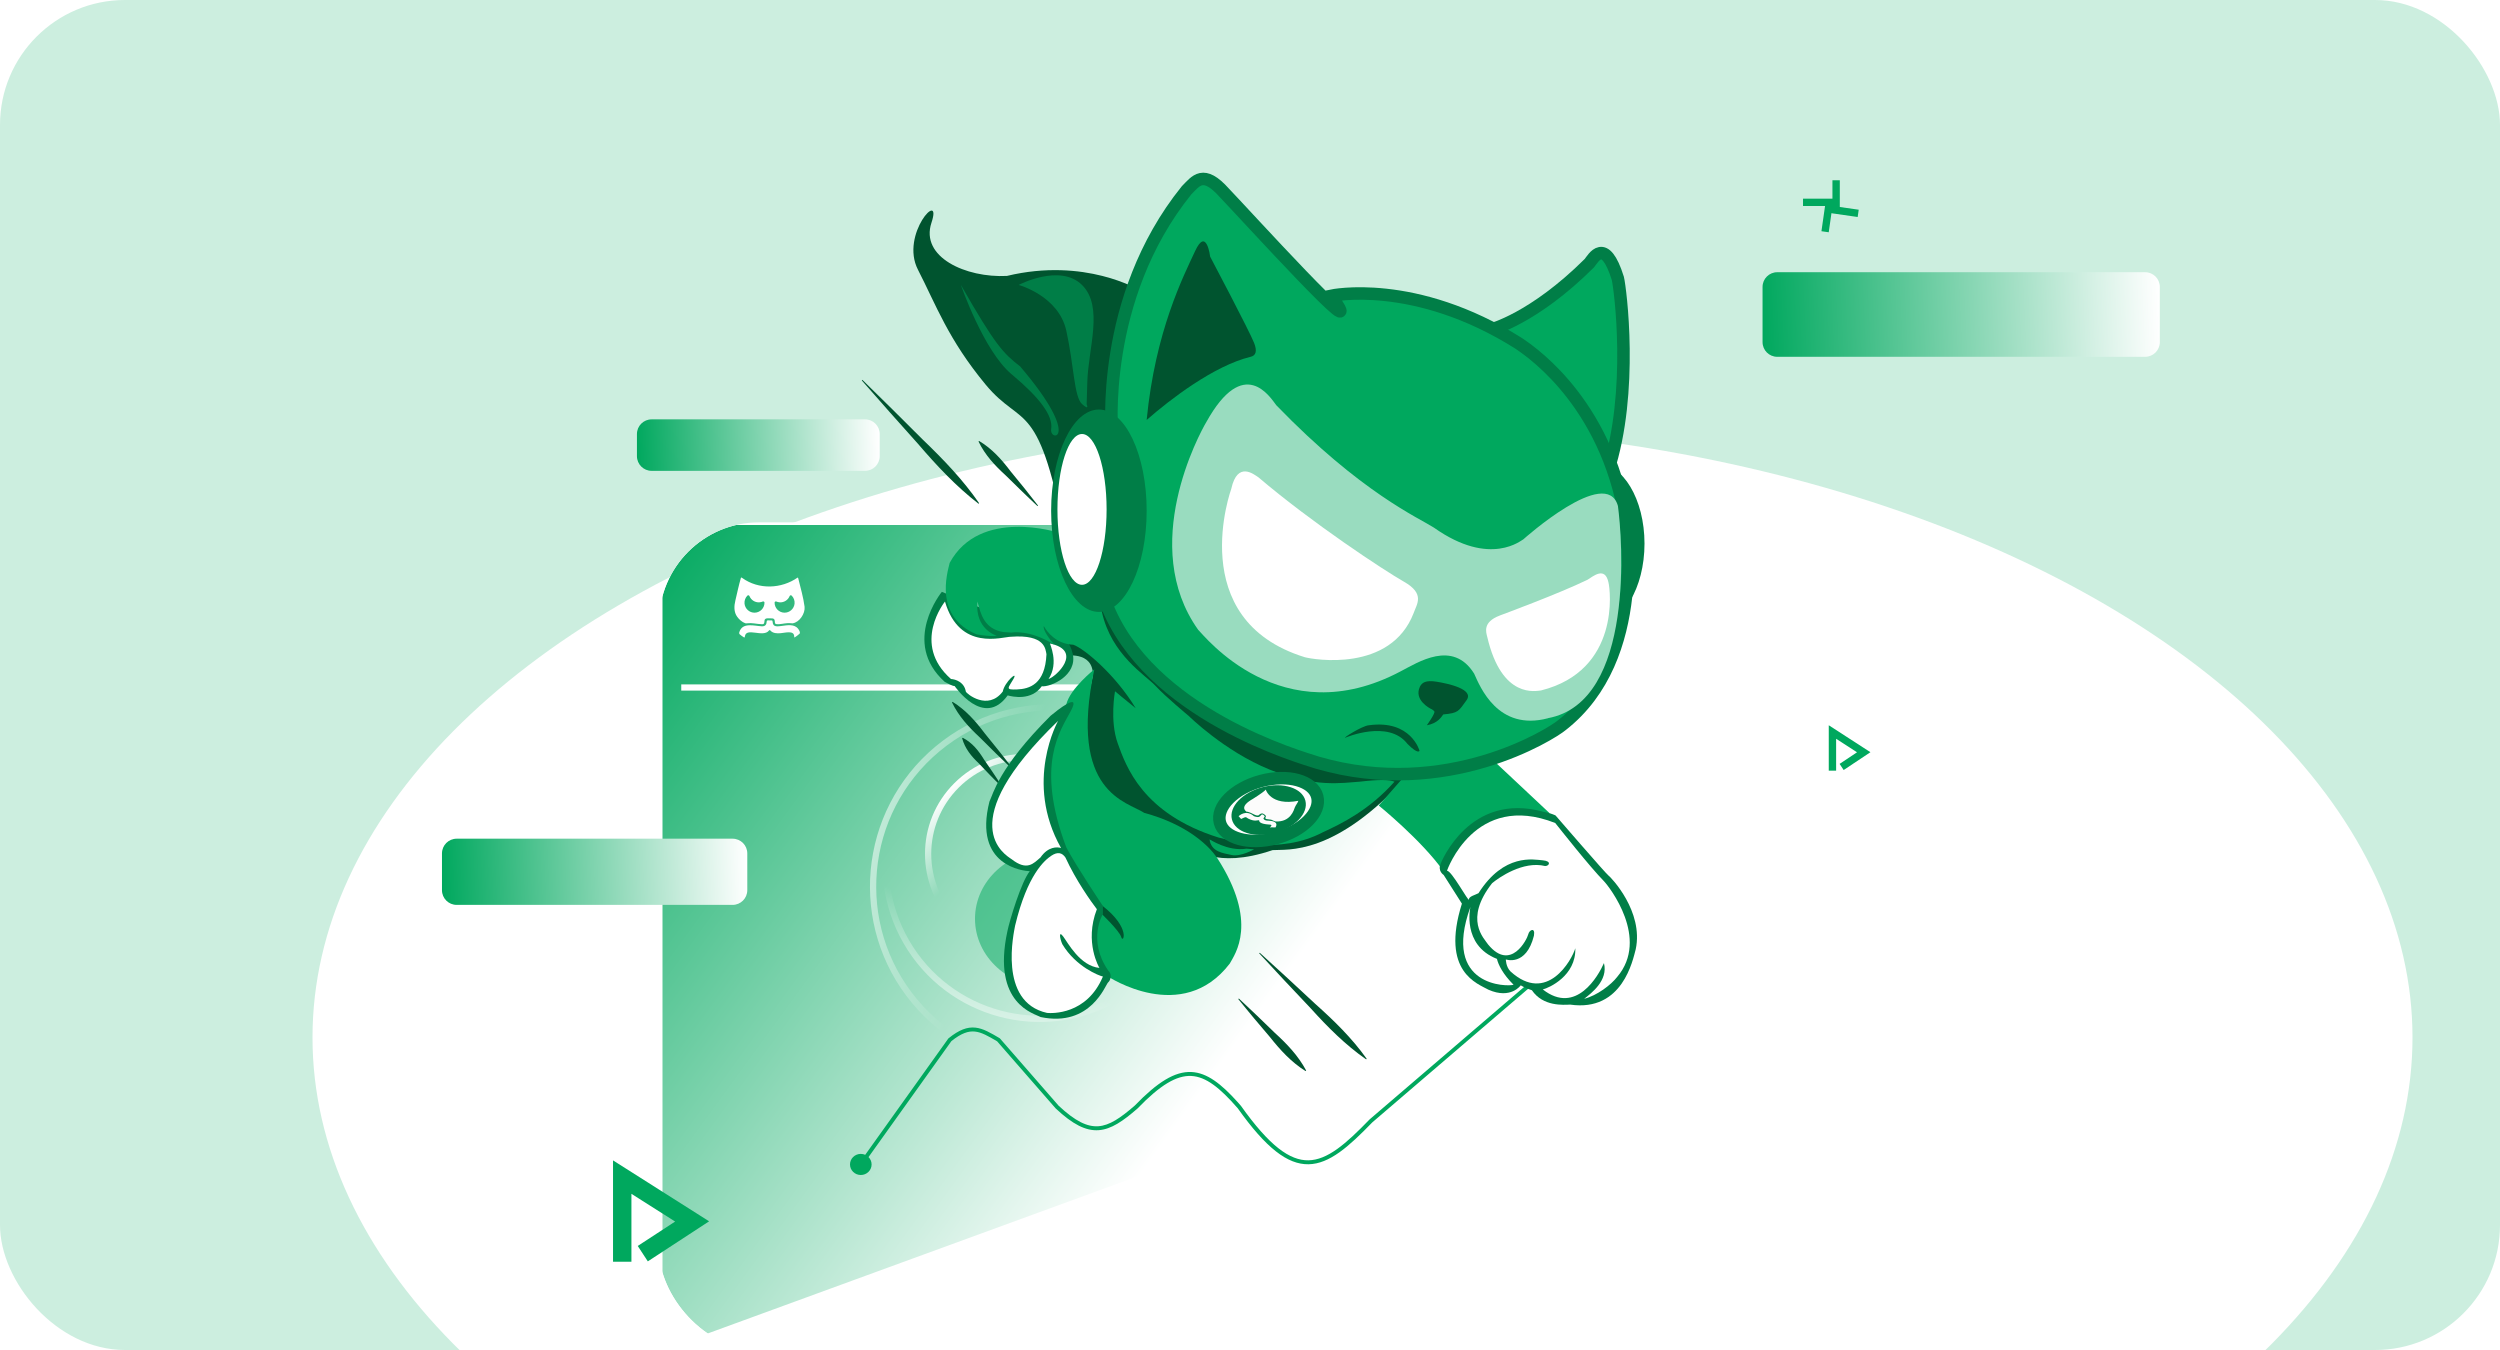
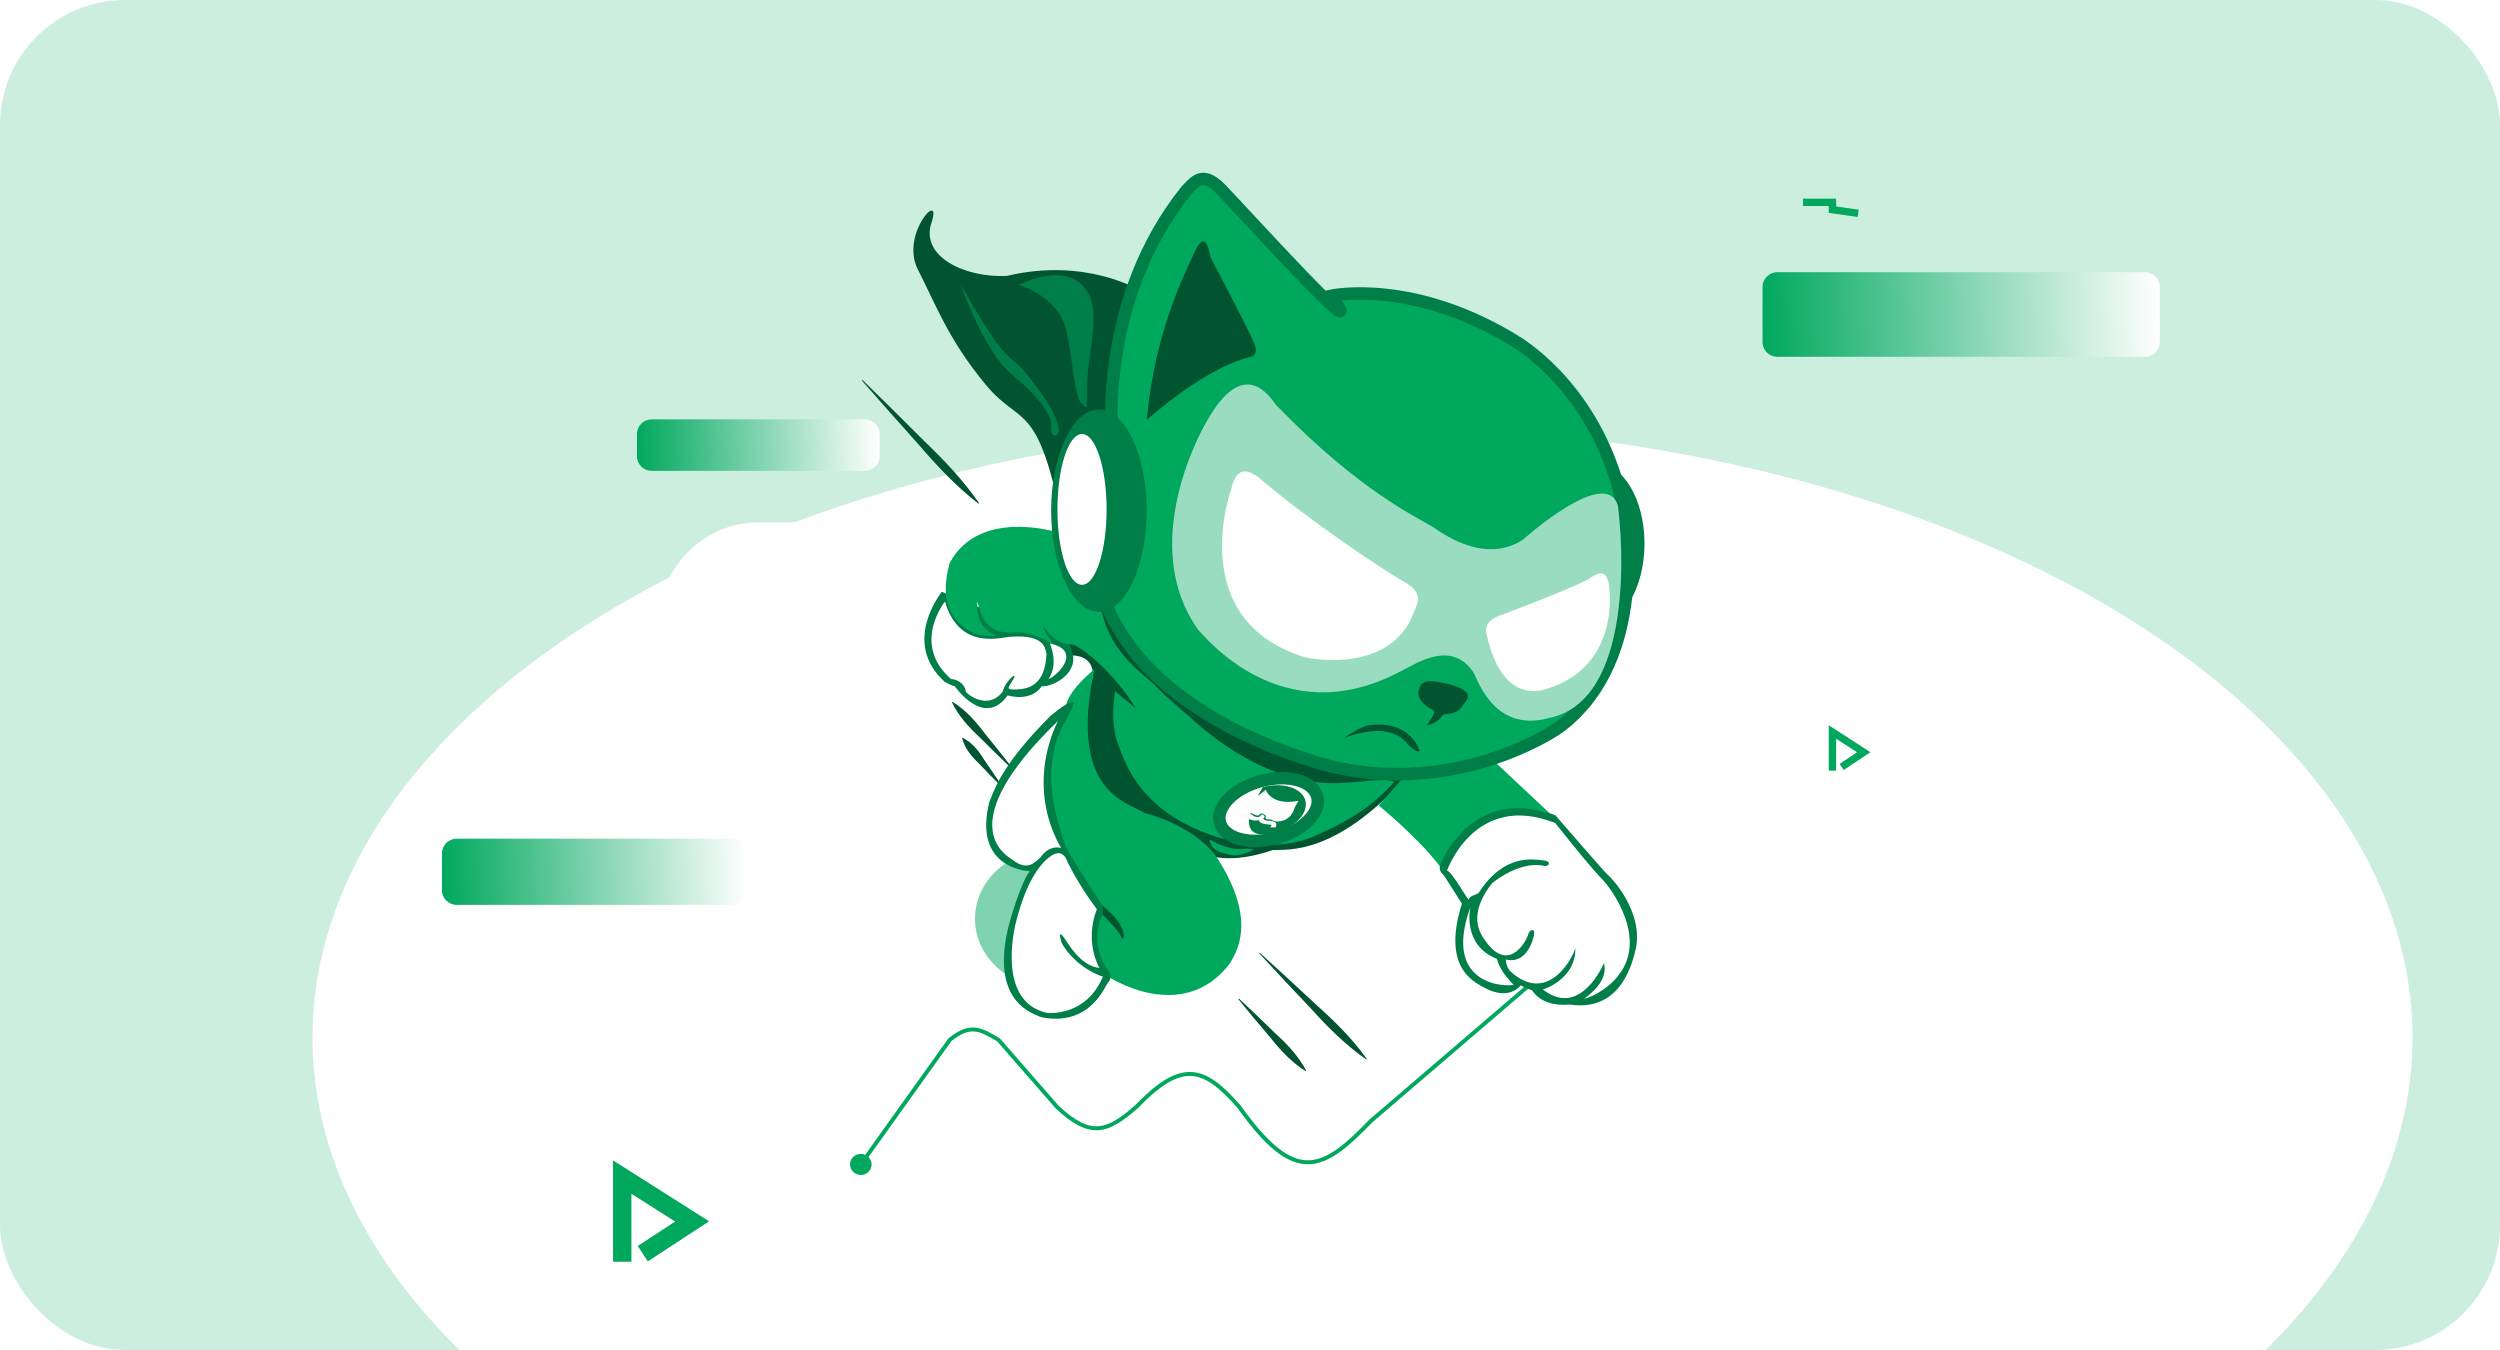
<svg xmlns="http://www.w3.org/2000/svg" fill="none" height="100%" overflow="visible" preserveAspectRatio="none" style="display: block;" viewBox="0 0 200 108" width="100%">
  <g id="Frame 2147220801">
    <g clip-path="url(#clip0_0_4110)">
      <rect fill="#CCEEDF" height="108" rx="10" width="200" />
      <g filter="url(#filter0_f_0_4110)" id="Ellipse 1">
        <ellipse cx="109" cy="83" fill="white" rx="84" ry="49" />
      </g>
      <g id="Group 293">
        <g id="Frame 2147220801_2">
          <g clip-path="url(#clip1_0_4110)">
            <rect fill="white" height="66.213" rx="8" width="94.463" x="52.721" y="41.788" />
            <g filter="url(#filter1_f_0_4110)" id="Rectangle 2">
-               <path d="M53 42H147L111.338 86.673L53 108V42Z" fill="url(#paint0_linear_0_4110)" />
-             </g>
+               </g>
            <path d="M353.721 225.787V227.919L359.862 228.797L359.579 230.778L351.721 229.655V227.787H344.721V225.787H353.721Z" fill="black" fill-opacity="0.5" id="Vector 59 (Stroke)" />
            <path d="M354.721 220.787V228.787H352.588L351.711 234.929L349.731 234.646L350.854 226.787H352.721V220.787H354.721Z" fill="black" fill-opacity="0.5" id="Vector 60 (Stroke)" />
            <g filter="url(#filter2_f_0_4110)" id="Ellipse 2">
              <ellipse cx="84" cy="73.5" fill="#00A85E" fill-opacity="0.5" rx="6" ry="5.5" />
            </g>
            <g id="Group 302">
              <path d="M61.462 49.629C61.547 49.628 61.652 49.627 61.739 49.631C61.77 49.633 61.79 49.652 61.799 49.679C61.808 49.708 61.809 49.737 61.812 49.767C61.838 50.215 62.25 50.1 62.545 50.075C62.989 50.013 63.553 49.907 63.858 50.313C63.924 50.407 64.049 50.595 63.966 50.697C63.856 50.804 63.716 50.892 63.592 50.983C63.535 51.024 63.536 50.957 63.536 50.915C63.534 50.399 62.788 50.634 62.453 50.655C62.165 50.682 61.827 50.67 61.632 50.441C61.593 50.397 61.561 50.396 61.522 50.439C61.056 51.044 59.678 50.143 59.59 50.922C59.587 50.967 59.57 51.023 59.515 50.99C59.402 50.923 59.293 50.838 59.19 50.756C59.129 50.711 59.123 50.633 59.15 50.562C59.401 49.764 60.326 50.073 60.959 50.106C61.229 50.107 61.328 49.961 61.337 49.713C61.339 49.646 61.391 49.626 61.455 49.628H61.463L61.462 49.629Z" fill="white" id="Vector" />
              <path d="M64.367 48.542L64.366 48.534C64.266 47.779 64.044 47.022 63.863 46.282C63.856 46.253 63.842 46.205 63.816 46.202C62.508 47.117 60.698 47.187 59.38 46.238C59.349 46.214 59.297 46.182 59.276 46.217C59.104 46.804 58.971 47.443 58.83 48.038C58.722 48.472 58.699 48.969 58.975 49.341C59.136 49.566 59.361 49.764 59.62 49.86C59.68 49.877 59.743 49.87 59.804 49.862C59.97 49.839 60.136 49.852 60.307 49.87C60.526 49.895 60.747 49.934 60.96 49.938C61.189 49.949 61.136 49.756 61.168 49.602C61.227 49.427 61.462 49.468 61.609 49.467C61.722 49.48 61.849 49.445 61.929 49.534C61.997 49.607 61.972 49.733 61.996 49.832C62.01 49.897 62.067 49.928 62.132 49.933C62.397 49.962 62.732 49.863 62.991 49.853C63.125 49.846 63.276 49.856 63.407 49.867C63.958 49.786 64.423 49.088 64.367 48.541L64.367 48.542ZM62.754 49.015C62.31 49.006 61.965 48.642 61.968 48.21C61.968 48.189 61.977 48.163 61.994 48.147C62.002 48.139 62.015 48.126 62.034 48.12C62.056 48.113 62.076 48.109 62.113 48.123C62.189 48.153 62.261 48.178 62.37 48.186C62.726 48.212 63.045 48 63.171 47.686C63.198 47.618 63.285 47.599 63.336 47.651C63.497 47.812 63.588 48.041 63.566 48.287C63.528 48.7 63.169 49.023 62.754 49.014L62.754 49.015ZM59.562 48.287C59.54 48.041 59.631 47.812 59.791 47.651C59.842 47.599 59.93 47.618 59.957 47.686C60.083 48 60.401 48.212 60.757 48.186C60.867 48.178 60.938 48.153 61.014 48.123C61.051 48.109 61.071 48.113 61.093 48.12C61.112 48.126 61.125 48.139 61.134 48.147C61.151 48.163 61.159 48.189 61.159 48.21C61.162 48.642 60.817 49.006 60.373 49.015C59.958 49.023 59.599 48.7 59.562 48.287L59.562 48.287Z" fill="white" id="Vector_2" />
            </g>
-             <path d="M54.5 55H117.5" id="Vector 63" stroke="white" stroke-width="0.5" />
            <path d="M128.136 73C128.613 73 129 73.378 129 73.844C129 74.311 128.613 74.689 128.136 74.689C127.936 74.689 127.752 74.621 127.606 74.51L109.786 89.788C108.836 90.769 107.979 91.597 107.156 92.183C106.33 92.771 105.525 93.126 104.684 93.141C103.839 93.156 102.986 92.827 102.065 92.102C101.147 91.38 100.152 90.257 99.019 88.662C97.586 87.016 96.472 86.133 95.299 86.077C94.127 86.022 92.825 86.791 91.006 88.674L91.001 88.679L90.996 88.684C89.853 89.676 88.907 90.344 87.889 90.415C86.861 90.486 85.811 89.946 84.46 88.679L84.455 88.674L84.449 88.668L79.77 83.305C79.053 82.885 78.532 82.581 77.995 82.525C77.473 82.47 76.907 82.649 76.109 83.292L69.482 92.567C69.634 92.719 69.728 92.926 69.728 93.156C69.728 93.622 69.341 94 68.864 94C68.387 94 68 93.622 68 93.156C68 92.689 68.387 92.311 68.864 92.311C68.99 92.311 69.109 92.338 69.217 92.385L75.857 83.093L75.869 83.075L75.886 83.062C76.726 82.382 77.381 82.142 78.029 82.21C78.659 82.276 79.252 82.633 79.959 83.048L79.982 83.061L80 83.081L84.69 88.456C86.023 89.705 86.983 90.16 87.866 90.099C88.76 90.037 89.629 89.446 90.778 88.449C92.593 86.572 93.985 85.698 95.315 85.761C96.561 85.82 97.691 86.7 99.006 88.162L99.271 88.463L99.276 88.469L99.281 88.475C100.409 90.062 101.384 91.16 102.268 91.856C103.15 92.55 103.932 92.838 104.678 92.825C105.426 92.811 106.167 92.495 106.965 91.927C107.764 91.358 108.606 90.547 109.557 89.564L109.562 89.559L109.567 89.554L127.392 74.271C127.317 74.146 127.272 74 127.272 73.844C127.272 73.378 127.659 73 128.136 73Z" fill="#00A85E" id="Vector 62 (Stroke)" />
            <circle cx="82" cy="68.314" id="Ellipse 3" r="7.75" stroke="url(#paint1_linear_0_4110)" stroke-width="0.5" transform="rotate(-45 82 68.314)" />
            <circle cx="83.18" cy="69.18" id="Ellipse 4" r="12.327" stroke="url(#paint2_linear_0_4110)" stroke-width="0.5" transform="rotate(-120 83.18 69.18)" />
            <circle cx="84.187" cy="70.923" id="Ellipse 5" r="14.339" stroke="url(#paint3_linear_0_4110)" stroke-width="0.5" transform="rotate(-39.819 84.187 70.923)" />
          </g>
        </g>
      </g>
      <g id="Group 298">
        <path d="M56.729 97.705L51.825 100.909L51.02 99.677L54.01 97.724L50.514 95.506V100.937H49.042V92.831L56.729 97.705Z" fill="#00A85E" id="Vector 58 (Stroke)" />
        <path d="M149.633 60.176L147.494 61.602L147.168 61.112L148.561 60.183L146.89 59.102V61.651H146.301V58.02L149.633 60.176Z" fill="#00A85E" id="Vector 58 (Stroke)_2" />
        <path d="M146.89 15.891V16.518L148.697 16.777L148.614 17.36L146.301 17.029V16.48H144.241V15.891H146.89Z" fill="#00A85E" id="Vector 59 (Stroke)_2" />
-         <path d="M147.184 14.42V16.774H146.556L146.298 18.581L145.715 18.498L146.046 16.185H146.595V14.42H147.184Z" fill="#00A85E" id="Vector 60 (Stroke)_2" />
        <path d="M141.004 22.954C141.004 22.304 141.531 21.777 142.181 21.777H171.609C172.259 21.777 172.786 22.304 172.786 22.954V27.368C172.786 28.018 172.259 28.545 171.609 28.545H142.181C141.531 28.545 141.004 28.018 141.004 27.368V22.954Z" fill="url(#paint4_linear_0_4110)" id="Rectangle 5" />
        <path d="M50.955 34.725C50.955 34.075 51.482 33.548 52.132 33.548H69.2C69.85 33.548 70.377 34.075 70.377 34.725V36.49C70.377 37.141 69.85 37.668 69.2 37.668H52.132C51.482 37.668 50.955 37.141 50.955 36.49V34.725Z" fill="url(#paint5_linear_0_4110)" id="Rectangle 6" />
        <path d="M35.358 68.272C35.358 67.622 35.885 67.095 36.535 67.095H58.606C59.256 67.095 59.783 67.622 59.783 68.272V71.215C59.783 71.865 59.256 72.392 58.606 72.392H36.535C35.885 72.392 35.358 71.865 35.358 71.215V68.272Z" fill="url(#paint6_linear_0_4110)" id="Rectangle 7" />
      </g>
      <g id="MASCOT-04 2">
        <path d="M107.752 23.51C107.752 23.51 106.21 23.424 105.211 23.862C104.212 24.301 106.481 25.658 106.481 25.658C106.481 25.658 108.687 25.616 108.71 25.552C108.732 25.488 107.752 23.507 107.752 23.507V23.51Z" fill="#007E47" id="Vector_3" />
-         <path d="M119.247 26.374C119.247 26.374 122.65 25.53 127.148 21.053C127.461 20.678 128.368 18.893 129.428 22.275C129.616 23.059 130.708 31.357 128.617 37.715C128.4 36.896 126.587 30.093 119.247 26.378V26.374Z" fill="#00A85E" id="Vector_4" stroke="#007E47" stroke-miterlimit="10" />
        <g id="Vector_5">
</g>
        <path d="M100.78 76.221C101.897 77.229 104.119 79.274 105.214 80.304C106.721 81.648 108.157 83.046 109.335 84.704L109.291 84.749C107.624 83.587 106.21 82.163 104.857 80.666C103.819 79.581 101.75 77.37 100.735 76.266L100.78 76.221Z" fill="#00542F" id="Vector_6" />
        <g id="Vector_7">
</g>
        <path d="M99.11 79.882C99.95 80.653 101.137 81.802 101.964 82.608C102.948 83.504 103.854 84.448 104.493 85.642L104.445 85.686C103.299 84.97 102.418 84 101.591 82.96L100.314 81.453C99.896 80.944 99.474 80.442 99.062 79.926L99.11 79.882Z" fill="#00542F" id="Vector_8" />
        <g id="Vector_9">
</g>
        <path d="M80.03 62.835C79.519 62.349 78.817 61.61 78.325 61.091C77.719 60.518 77.202 59.901 76.969 59.062L77.02 59.021C77.789 59.421 78.287 60.054 78.724 60.765C79.133 61.357 79.707 62.189 80.081 62.794L80.03 62.835Z" fill="#00542F" id="Vector_10" />
        <g id="Vector_11">
</g>
        <path d="M80.965 61.52C80.206 60.81 79.139 59.75 78.395 59.005C77.505 58.179 76.694 57.302 76.158 56.189L76.206 56.147C77.259 56.797 78.047 57.693 78.775 58.662L79.905 60.061C80.276 60.534 80.649 61.002 81.013 61.478L80.965 61.52Z" fill="#00542F" id="Vector_12" />
        <g id="Vector_13">
</g>
-         <path d="M82.996 40.483C82.252 39.798 81.205 38.771 80.474 38.051C79.599 37.254 78.804 36.406 78.281 35.318L78.328 35.277C79.363 35.894 80.135 36.765 80.85 37.709L81.958 39.066C82.319 39.526 82.686 39.978 83.043 40.445L82.996 40.49V40.483Z" fill="#00542F" id="Vector_14" />
        <g id="Vector_15">
</g>
        <path d="M68.991 30.39C70.207 31.571 72.627 33.965 73.821 35.168C75.459 36.742 77.029 38.371 78.328 40.253L78.281 40.298C76.474 38.899 74.932 37.245 73.451 35.52C72.317 34.262 70.054 31.712 68.943 30.435L68.991 30.39Z" fill="#00542F" id="Vector_16" />
        <path d="M95.449 67.792C95.449 67.792 97.166 69.59 101.805 68.01C102.944 67.917 106.794 68.57 112.719 61.933C115.072 59.014 105.6 59.306 105.6 59.306L92.378 51.082C92.378 51.082 95.002 36.765 95.002 36.224C95.002 35.683 91.13 23.2 91.13 23.2C91.13 23.2 86.798 20.57 80.553 22.074C77.265 22.24 73.601 20.57 74.517 17.818C75.433 15.066 71.976 18.736 73.435 21.574C74.894 24.413 75.851 27.142 78.849 30.765C81.846 34.387 83.136 31.613 85.345 43.738C87.803 51.792 84.889 50.822 84.889 50.822L85.118 52.48C85.118 52.48 87.478 52.006 87.43 54.045C87.056 55.987 86.367 58.019 86.367 58.019L87.586 66.41L95.455 67.789L95.449 67.792Z" fill="#00542F" id="Vector_17" />
        <path d="M123.975 65.062L119.072 60.464L112.719 61.686L110.299 64.442C110.299 64.442 113.731 67.226 115.458 69.667C115.998 68.634 121.808 66.224 121.9 66.192C121.993 66.16 123.975 65.062 123.975 65.062Z" fill="#00A85E" id="Vector_18" />
        <path d="M87.548 53.546C87.548 53.546 85.623 55.069 85.304 56.342C84.984 57.616 83.519 60.122 83.519 60.122L84.882 71.107L87.861 72.57C87.861 72.57 86.954 75.619 86.954 75.696C86.954 75.773 88.64 78.118 88.64 78.118C88.64 78.118 94.574 82.064 98.382 77.085C98.788 76.333 100.726 73.798 97.351 68.602C96.726 67.693 95.008 65.968 91.541 65.03C90.169 64.125 85.451 63.446 87.545 53.546H87.548Z" fill="#00A85E" id="Vector_19" />
        <path d="M87.966 72.947C87.966 72.947 89.569 74.461 89.706 74.982C89.843 75.504 90.507 74.253 88.177 72.448C88.052 72.822 87.969 72.95 87.969 72.95L87.966 72.947Z" fill="#00542F" id="Vector_20" />
        <path d="M127.701 49.917C129.832 49.917 131.56 47.038 131.56 43.488C131.56 39.938 129.832 37.059 127.701 37.059C125.569 37.059 123.841 39.938 123.841 43.488C123.841 47.038 125.569 49.917 127.701 49.917Z" fill="#007E47" id="Vector_21" />
        <path d="M106.494 23.661C106.494 23.661 113.157 22.211 121.495 27.469C121.868 27.75 128.029 31.507 129.878 40.691C130.06 41.693 131.892 52.608 124.939 58.022C124.106 58.72 115.736 64.022 105.412 61.018C104.122 60.602 91.838 57.136 88.464 48.205C88.464 44.032 88.965 34.765 88.965 34.765C88.965 34.765 87.924 23.914 94.919 15.232C95.669 14.48 96.25 13.52 97.958 15.44C99.372 16.902 110.105 28.714 106.494 23.664V23.661Z" fill="#00A85E" id="Vector_22" stroke="#007E47" stroke-miterlimit="10" />
        <path d="M114.146 58.022C114.146 58.022 114.842 57.053 114.749 56.915C114.657 56.778 114.453 56.698 114.453 56.698C114.453 56.698 113.074 56.019 113.594 54.934C113.75 54.621 114.041 54.39 114.938 54.538C115.835 54.685 117.967 55.133 117.322 56.019C116.678 56.906 116.681 57.043 115.461 57.155C115.292 57.386 115.002 57.866 114.149 58.022H114.146Z" fill="#00542F" id="Vector_23" />
        <path d="M107.643 59.008C107.643 59.008 111.078 57.536 112.595 59.51C113.485 60.403 113.562 60.058 113.562 60.058C113.562 60.058 112.876 57.552 109.501 58.022C108.955 58.07 107.315 59.117 107.643 59.008Z" fill="#00542F" id="Vector_24" />
        <path d="M123.841 57.459C119.819 58.525 118.401 54.925 117.932 53.891C116.215 51.136 113.406 53.014 112.062 53.702C102.507 58.781 96.292 50.79 95.854 50.384C91.075 43.686 95.947 34.701 96.509 33.76C99.506 28.374 101.6 31.757 102.098 32.413C108.876 39.424 113.498 41.427 114.714 42.211C119.273 45.437 121.773 43.149 121.865 43.149C121.865 43.149 128.518 37.181 129.434 40.477C129.766 42.899 130.861 56.15 123.838 57.453L123.841 57.459Z" fill="#99DCBF" id="Vector_25" />
        <path d="M96.812 20.531C96.812 20.531 96.521 18.109 95.605 20.093C94.689 22.077 92.419 26.48 91.733 33.597C93.607 31.949 97.125 29.254 100.039 28.547C100.484 28.449 100.581 28.08 100.33 27.44C99.956 26.48 96.812 20.531 96.812 20.531Z" fill="#00542F" id="Vector_26" />
        <path d="M75.347 47.347C75.347 47.347 72.059 51.376 75.577 54.547C76.285 54.944 76.368 54.88 76.368 54.88C76.368 54.88 78.699 58.304 80.614 55.632C80.988 55.738 82.517 56.08 83.34 54.902C84.027 54.986 86.213 54.048 85.818 52.294C85.422 50.541 83.487 49.77 83.487 49.77L78.887 48.81L75.347 47.347Z" fill="#007E47" id="Vector_27" />
        <path d="M84.008 51.482C83.944 51.469 84.758 53.005 83.883 54.32C84.467 54.154 86.692 52.067 84.008 51.482Z" fill="white" id="Vector_28" />
        <path d="M75.599 48.122C75.599 48.122 72.873 51.504 76.078 54.32C76.451 54.342 77.141 54.57 77.265 55.322C77.329 55.51 79.034 56.886 80.222 55.322C80.368 54.55 81.492 53.59 81.074 54.32C80.656 55.05 80.388 55.197 81.364 55.155C82.341 55.114 83.612 54.758 83.717 52.339C83.634 51.942 83.634 50.733 80.866 50.941C80.199 50.941 76.764 52.131 75.599 48.125V48.122Z" fill="white" id="Vector_29" />
        <path d="M84.691 42.614C84.691 42.614 78.389 40.566 75.972 45.034C75.765 45.91 74.724 49.331 78.137 50.752C79.344 50.96 79.739 50.858 79.739 50.858C79.739 50.858 77.971 50.355 78.198 48.125C78.447 49.085 78.718 50.317 80.279 50.566C81.259 50.63 80.905 50.608 80.905 50.608C80.905 50.608 82.312 50.317 84.356 51.578C83.944 51.13 83.401 50.355 83.506 50.086C83.755 50.544 84.496 51.526 85.865 51.578C86.734 51.882 89.233 53.971 90.855 56.656C90.137 56.086 89.201 55.302 89.201 55.302C89.201 55.302 88.764 57.651 89.418 59.466C90.073 61.28 91.385 65.101 97.508 67.011C98.382 67.2 102.287 68.451 105.846 66.573C107.347 65.885 109.562 64.787 111.56 62.534C111.123 62.378 110.405 62.346 108.78 62.534C107.375 62.627 105.189 63.037 101.565 61.565C97.942 60.093 95.101 57.277 95.101 57.277C95.101 57.277 93.227 55.725 92.445 54.874C91.663 54.022 88.911 52.413 88.148 48.944C87.417 47.261 86.418 44.694 86.418 44.694L84.684 42.621L84.691 42.614Z" fill="#00A85E" id="Vector_30" />
        <path d="M96.761 67.152C96.758 67.12 98.197 68.134 99.717 67.894L100.33 67.946C100.33 67.946 99.248 68.56 98.545 68.403C97.843 68.246 96.904 68.163 96.761 67.152Z" fill="#00A85E" id="Vector_31" />
        <path d="M119.978 49.242C120.023 49.226 124.694 47.504 127.005 46.378C127.442 46.112 128.393 45.283 128.674 46.582C128.831 47.162 129.642 53.642 123.273 55.238C122.928 55.254 120.151 55.99 118.979 50.95C118.887 50.576 118.593 49.766 119.978 49.245V49.242Z" fill="white" id="Vector_32" />
        <path d="M98.51 39.085C98.51 39.085 94.67 49.571 104.381 52.576C105.067 52.765 111.251 53.827 113.093 49.04C113.342 48.32 114.028 47.507 112.311 46.534C110.718 45.626 105.003 41.869 100.662 38.176C100.317 37.958 99.008 36.861 98.507 39.085H98.51Z" fill="white" id="Vector_33" />
        <path d="M102.097 67.048C104.246 66.47 105.715 64.979 105.377 63.718C105.04 62.456 103.024 61.902 100.875 62.48C98.726 63.058 97.257 64.549 97.595 65.811C97.933 67.072 99.948 67.626 102.097 67.048Z" fill="white" id="Vector_34" stroke="#007E47" stroke-miterlimit="10" />
-         <path d="M101.962 66.645C103.584 66.229 104.69 65.069 104.431 64.053C104.172 63.038 102.647 62.552 101.024 62.968C99.401 63.384 98.296 64.544 98.555 65.559C98.814 66.575 100.339 67.061 101.962 66.645Z" fill="#007E47" id="Vector_35" />
+         <path d="M101.962 66.645C103.584 66.229 104.69 65.069 104.431 64.053C104.172 63.038 102.647 62.552 101.024 62.968C98.814 66.575 100.339 67.061 101.962 66.645Z" fill="#007E47" id="Vector_35" />
        <path d="M101.259 63.165C101.259 63.165 101.642 64.496 103.867 64.064C103.829 64.221 103.656 64.41 103.586 64.595C103.516 64.781 103.257 65.786 102.041 65.715C101.712 65.613 101.824 65.574 101.511 65.552C101.198 65.53 101.192 65.459 101.262 65.341C101.332 65.222 101.019 65.082 101.019 65.082C101.019 65.082 100.863 65.037 100.722 65.2C100.62 65.318 100.301 65.146 100.301 65.146C100.301 65.146 99.87 64.912 99.73 64.941C99.612 64.854 99.155 64.515 100.237 63.907C100.821 63.539 101.22 63.251 101.259 63.165Z" fill="#FCFCFC" id="Vector_36" />
        <path d="M99.283 65.514L99.088 65.296C99.088 65.296 99.672 64.71 100.314 65.296C100.563 65.382 100.729 65.421 100.869 65.226C101.01 65.03 101.182 65.312 101.182 65.312L101.074 65.475C101.074 65.475 101.112 65.664 101.479 65.654C101.792 65.67 102.299 65.747 102.041 66.195C101.824 66.173 101.581 66.195 101.581 66.195C101.581 66.195 101.869 65.984 101.597 65.968C101.326 65.952 100.694 65.904 100.732 65.616C100.569 65.61 100.387 65.75 99.851 65.485C99.647 65.366 99.727 65.306 99.289 65.517L99.283 65.514Z" fill="#FCFCFC" id="Vector_37" />
        <path d="M115.26 69.072C115.289 69.011 117.549 63.312 123.464 64.941C124.132 65.066 124.445 65.238 124.445 65.238C124.445 65.238 128.464 69.888 128.671 70.035C128.879 70.182 131.503 72.915 130.858 75.942C130.628 76.778 129.817 80.973 125.613 80.368C125.07 80.39 123.449 80.534 122.551 79.219C122.009 79.053 121.658 78.826 121.658 78.826C121.658 78.826 120.872 79.968 119.078 79.178C118.242 78.698 115.225 77.779 116.952 72.291C116.579 71.706 115.493 69.997 115.493 69.997C115.493 69.997 114.979 69.674 115.263 69.078L115.26 69.072Z" fill="#007E47" id="Vector_38" />
        <path d="M115.758 69.658C115.758 69.658 117.964 63.293 124.419 65.84C124.751 66.256 127.187 69.347 128.314 70.493C128.751 70.95 131.978 75.085 129.377 78.15C128.898 78.778 127.752 79.654 126.733 79.904C127.295 79.466 128.671 78.442 128.317 77.046C127.879 78.048 126.089 81.242 123.423 79.155C123.924 79.03 126.089 78.07 126.025 75.859C125.753 76.797 123.755 80.368 120.84 77.715C120.467 77.341 120.467 76.755 120.467 76.755C120.467 76.755 122.092 77.341 122.714 74.858C122.839 74.147 122.341 74.378 122.258 74.752C122.175 75.126 120.863 77.757 119.053 75.565C118.721 75.062 117.096 73.562 119.366 70.659C119.886 70.221 121.843 68.845 123.611 69.283C123.943 69.283 124.154 68.886 123.423 68.826C122.692 68.765 120.32 68.24 118.28 71.456C118.009 71.603 117.511 71.706 117.511 71.958C117.511 72.211 116.116 69.622 115.761 69.664L115.758 69.658Z" fill="white" id="Vector_39" />
        <path d="M117.632 72.57C117.632 72.57 116.923 75.603 119.755 76.71C119.86 77.168 120.234 77.942 121.086 78.778C120.671 78.944 115.318 78.989 117.629 72.57H117.632Z" fill="white" id="Vector_40" />
        <path d="M88.234 73.123C88.234 73.123 86.964 75.168 88.649 77.632C88.981 77.923 88.857 78.426 88.649 78.592C88.442 78.758 87.276 82.202 83.257 81.366C82.801 81.094 79.321 80.365 80.592 74.499C80.758 73.664 81.716 70.493 82.383 69.699C81.904 69.677 77.843 69.302 79.155 64.128C79.446 63.542 79.864 61.437 84.049 57.261C84.55 56.845 86.517 55.267 85.674 56.864C84.831 58.461 82.798 61.142 85.304 67.789C86.111 69.322 88.234 72.483 88.234 72.483V73.12V73.123Z" fill="#007E47" id="Vector_41" />
        <path d="M87.953 77.43C87.953 77.43 86.721 75.395 87.749 72.736C87.28 72.125 86.079 70.435 85.237 68.605C84.972 68.214 84.611 68.118 84.097 68.464C83.583 68.81 82.191 69.952 81.208 74.051C81.131 74.522 79.803 80.157 83.768 81.034C84.142 81.066 86.938 81.206 88.234 78.122C87.953 78.074 86.079 77.354 84.988 75.539C84.783 75.085 84.675 74.413 85.051 74.912C85.428 75.411 86.395 77.277 87.956 77.434L87.953 77.43Z" fill="white" id="Vector_42" />
        <path d="M84.656 57.654C84.656 57.654 81.888 62.541 84.885 67.843C84.573 67.738 83.845 67.718 83.241 68.595C82.68 69.075 82.172 69.702 80.937 68.742C80.432 68.387 76.059 65.939 84.659 57.658L84.656 57.654Z" fill="white" id="Vector_43" />
        <path d="M87.912 48.954C90.022 48.954 91.733 45.329 91.733 40.858C91.733 36.386 90.022 32.762 87.912 32.762C85.801 32.762 84.091 36.386 84.091 40.858C84.091 45.329 85.801 48.954 87.912 48.954Z" fill="#007E47" id="Vector_44" />
        <path d="M86.561 46.784C87.647 46.784 88.528 44.083 88.528 40.752C88.528 37.421 87.647 34.72 86.561 34.72C85.475 34.72 84.595 37.421 84.595 40.752C84.595 44.083 85.475 46.784 86.561 46.784Z" fill="white" id="Vector_45" />
        <path d="M76.87 22.794C76.87 22.794 78.68 28.064 80.93 29.942C83.181 31.821 84.26 33.261 84.094 34.326C83.928 35.392 86.676 35.264 81.617 29.318C80.244 28.253 79.618 27.603 76.87 22.794Z" fill="#007E47" id="Vector_46" />
        <path d="M81.489 22.794C81.489 22.794 84.684 23.654 85.304 26.454C85.923 29.254 85.92 31.744 86.561 32.323C87.203 32.902 86.922 32.323 86.922 32.323C86.922 32.323 86.919 33.35 86.983 30.614C87.047 27.878 88.32 24.538 86.561 22.797C84.802 21.056 81.489 22.797 81.489 22.797V22.794Z" fill="#007E47" id="Vector_47" />
        <g id="Vector_48">
</g>
        <g id="Vector_49">
</g>
      </g>
    </g>
  </g>
  <defs>
    <filter color-interpolation-filters="sRGB" filterUnits="userSpaceOnUse" height="198" id="filter0_f_0_4110" width="268" x="-25" y="-16">
      <feFlood flood-opacity="0" result="BackgroundImageFix" />
      <feBlend in="SourceGraphic" in2="BackgroundImageFix" mode="normal" result="shape" />
      <feGaussianBlur result="effect1_foregroundBlur_0_4110" stdDeviation="25" />
    </filter>
    <filter color-interpolation-filters="sRGB" filterUnits="userSpaceOnUse" height="186" id="filter1_f_0_4110" width="214" x="-7" y="-18">
      <feFlood flood-opacity="0" result="BackgroundImageFix" />
      <feBlend in="SourceGraphic" in2="BackgroundImageFix" mode="normal" result="shape" />
      <feGaussianBlur result="effect1_foregroundBlur_0_4110" stdDeviation="30" />
    </filter>
    <filter color-interpolation-filters="sRGB" filterUnits="userSpaceOnUse" height="31" id="filter2_f_0_4110" width="32" x="68" y="58">
      <feFlood flood-opacity="0" result="BackgroundImageFix" />
      <feBlend in="SourceGraphic" in2="BackgroundImageFix" mode="normal" result="shape" />
      <feGaussianBlur result="effect1_foregroundBlur_0_4110" stdDeviation="5" />
    </filter>
    <linearGradient gradientUnits="userSpaceOnUse" id="paint0_linear_0_4110" x1="53" x2="143.446" y1="42" y2="107.854">
      <stop stop-color="#00A85E" />
      <stop offset="0.55" stop-color="white" />
    </linearGradient>
    <linearGradient gradientUnits="userSpaceOnUse" id="paint1_linear_0_4110" x1="82" x2="82" y1="60.314" y2="76.314">
      <stop stop-color="white" />
      <stop offset="0.337" stop-color="white" stop-opacity="0" />
    </linearGradient>
    <linearGradient gradientUnits="userSpaceOnUse" id="paint2_linear_0_4110" x1="73.705" x2="93.167" y1="51.954" y2="82.243">
      <stop stop-color="white" />
      <stop offset="0.347" stop-color="white" stop-opacity="0" />
    </linearGradient>
    <linearGradient gradientUnits="userSpaceOnUse" id="paint3_linear_0_4110" x1="73.195" x2="95.772" y1="50.941" y2="86.076">
      <stop stop-color="white" />
      <stop offset="0.429" stop-color="white" stop-opacity="0" />
    </linearGradient>
    <linearGradient gradientUnits="userSpaceOnUse" id="paint4_linear_0_4110" x1="141.004" x2="172.786" y1="26.779" y2="25.308">
      <stop stop-color="#00A85E" />
      <stop offset="1" stop-color="white" />
    </linearGradient>
    <linearGradient gradientUnits="userSpaceOnUse" id="paint5_linear_0_4110" x1="50.955" x2="70.377" y1="36.593" y2="35.69">
      <stop stop-color="#00A85E" />
      <stop offset="1" stop-color="white" />
    </linearGradient>
    <linearGradient gradientUnits="userSpaceOnUse" id="paint6_linear_0_4110" x1="35.358" x2="59.785" y1="71.011" y2="69.9">
      <stop stop-color="#00A85E" />
      <stop offset="1" stop-color="white" />
    </linearGradient>
    <clipPath id="clip0_0_4110">
      <rect fill="white" height="108" rx="10" width="200" />
    </clipPath>
    <clipPath id="clip1_0_4110">
      <rect fill="white" height="66.213" rx="8" width="94.463" x="52.721" y="41.788" />
    </clipPath>
  </defs>
</svg>